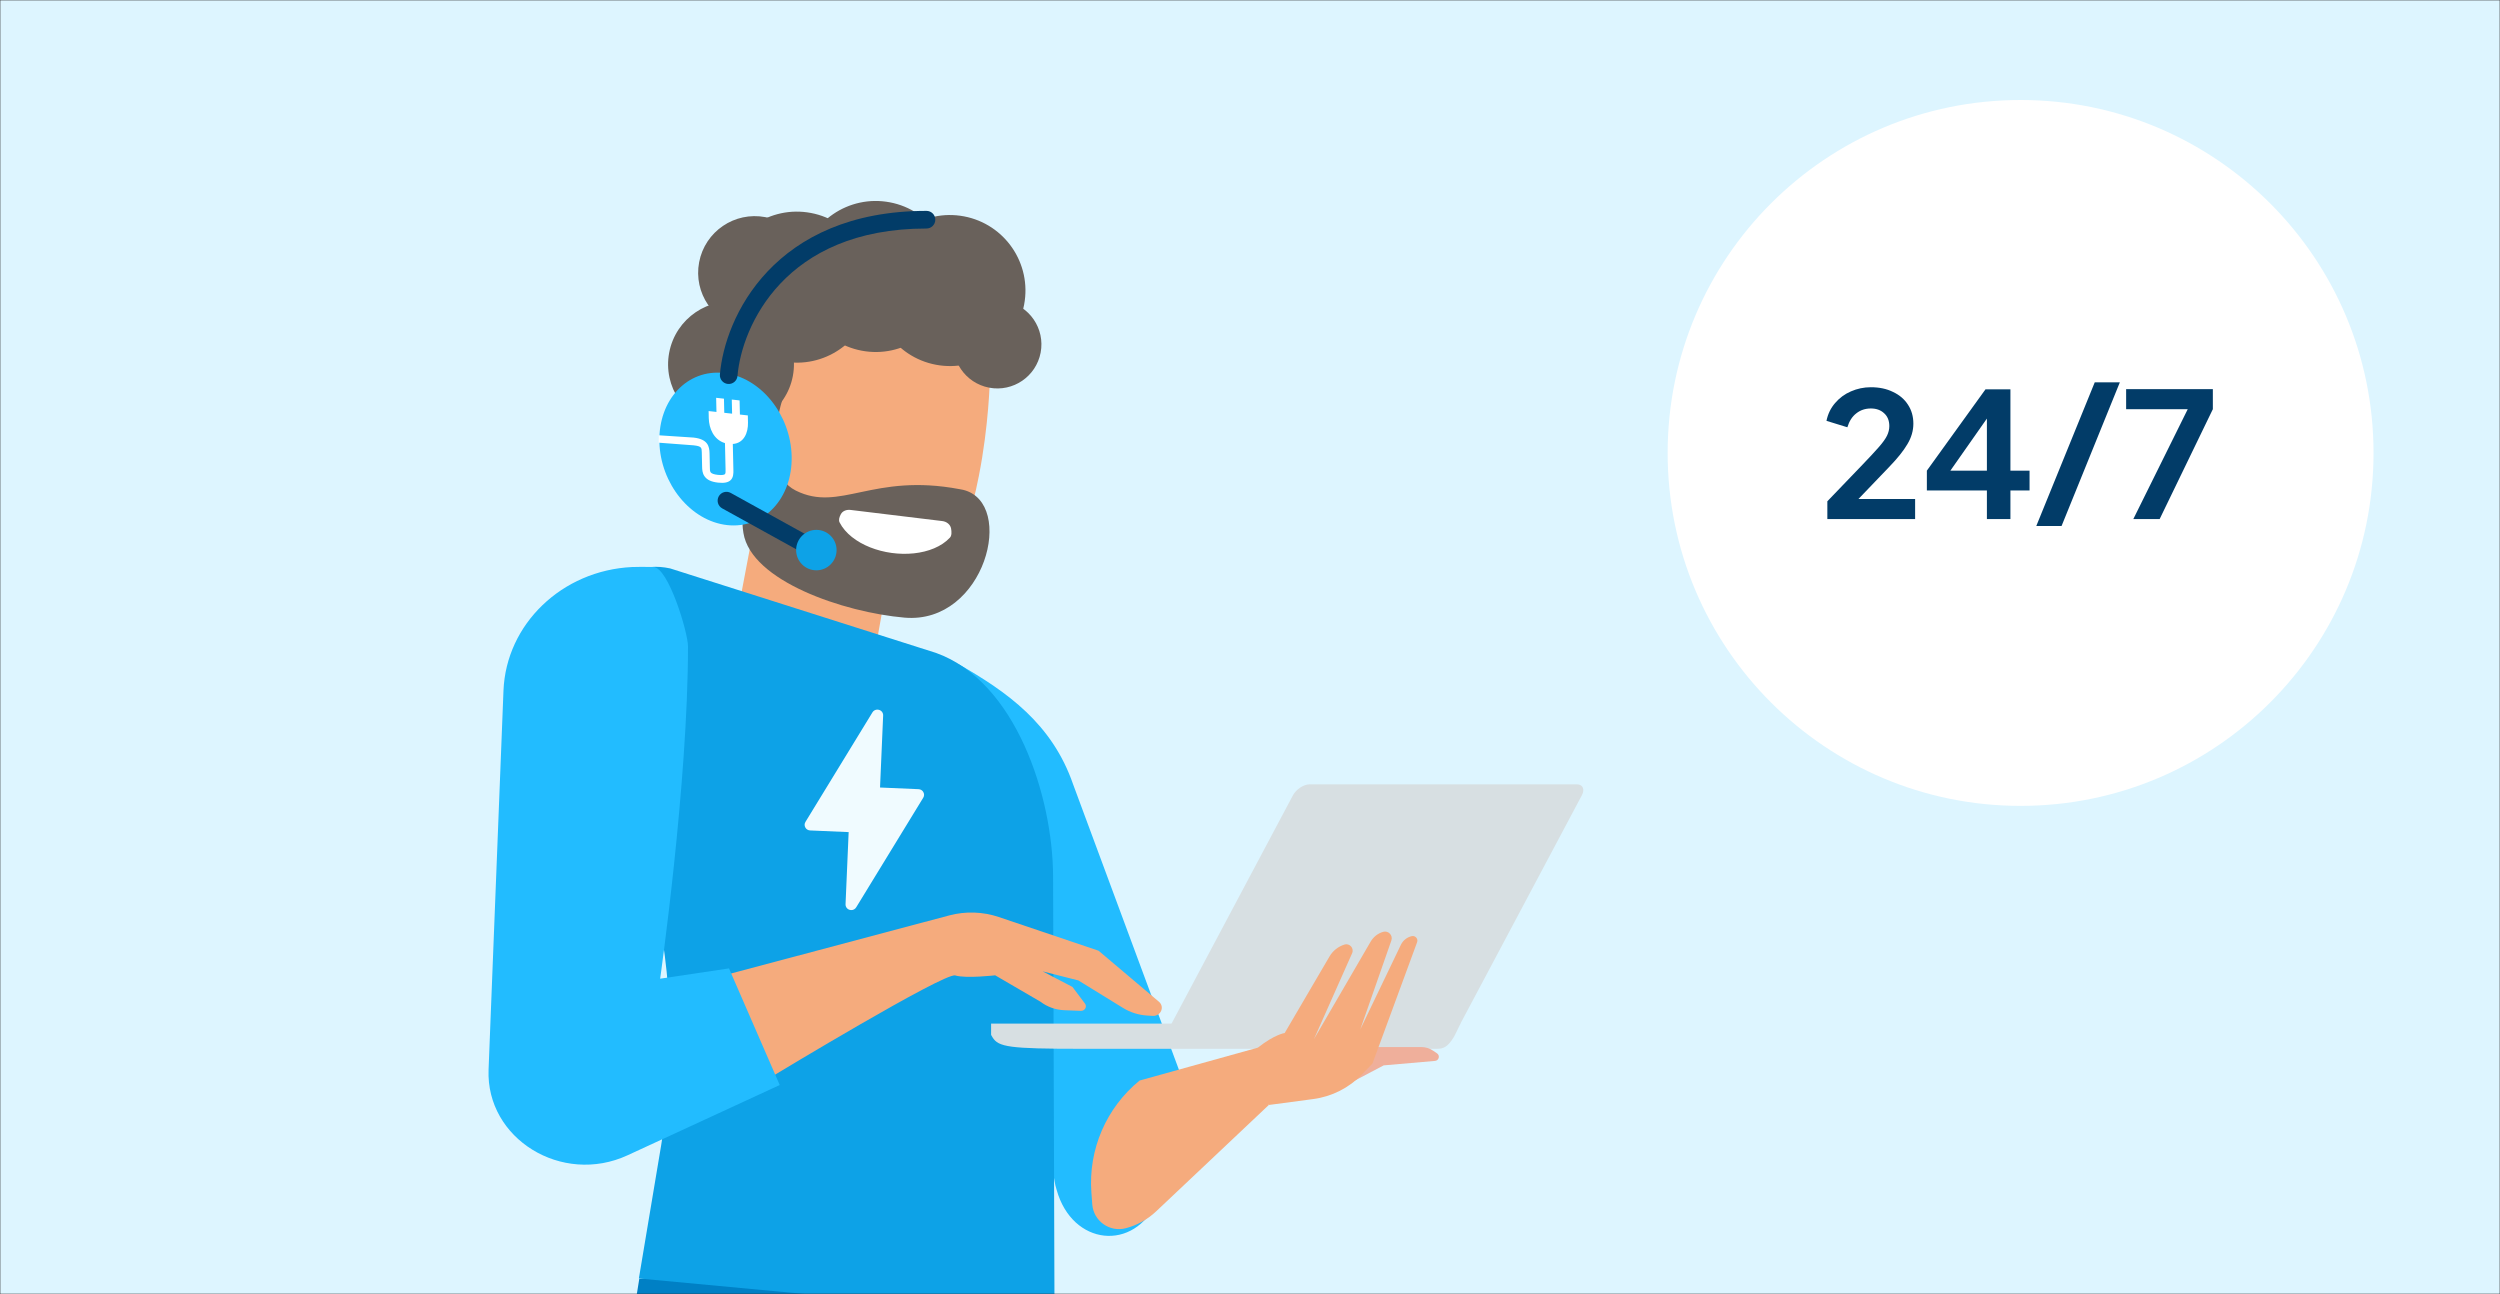
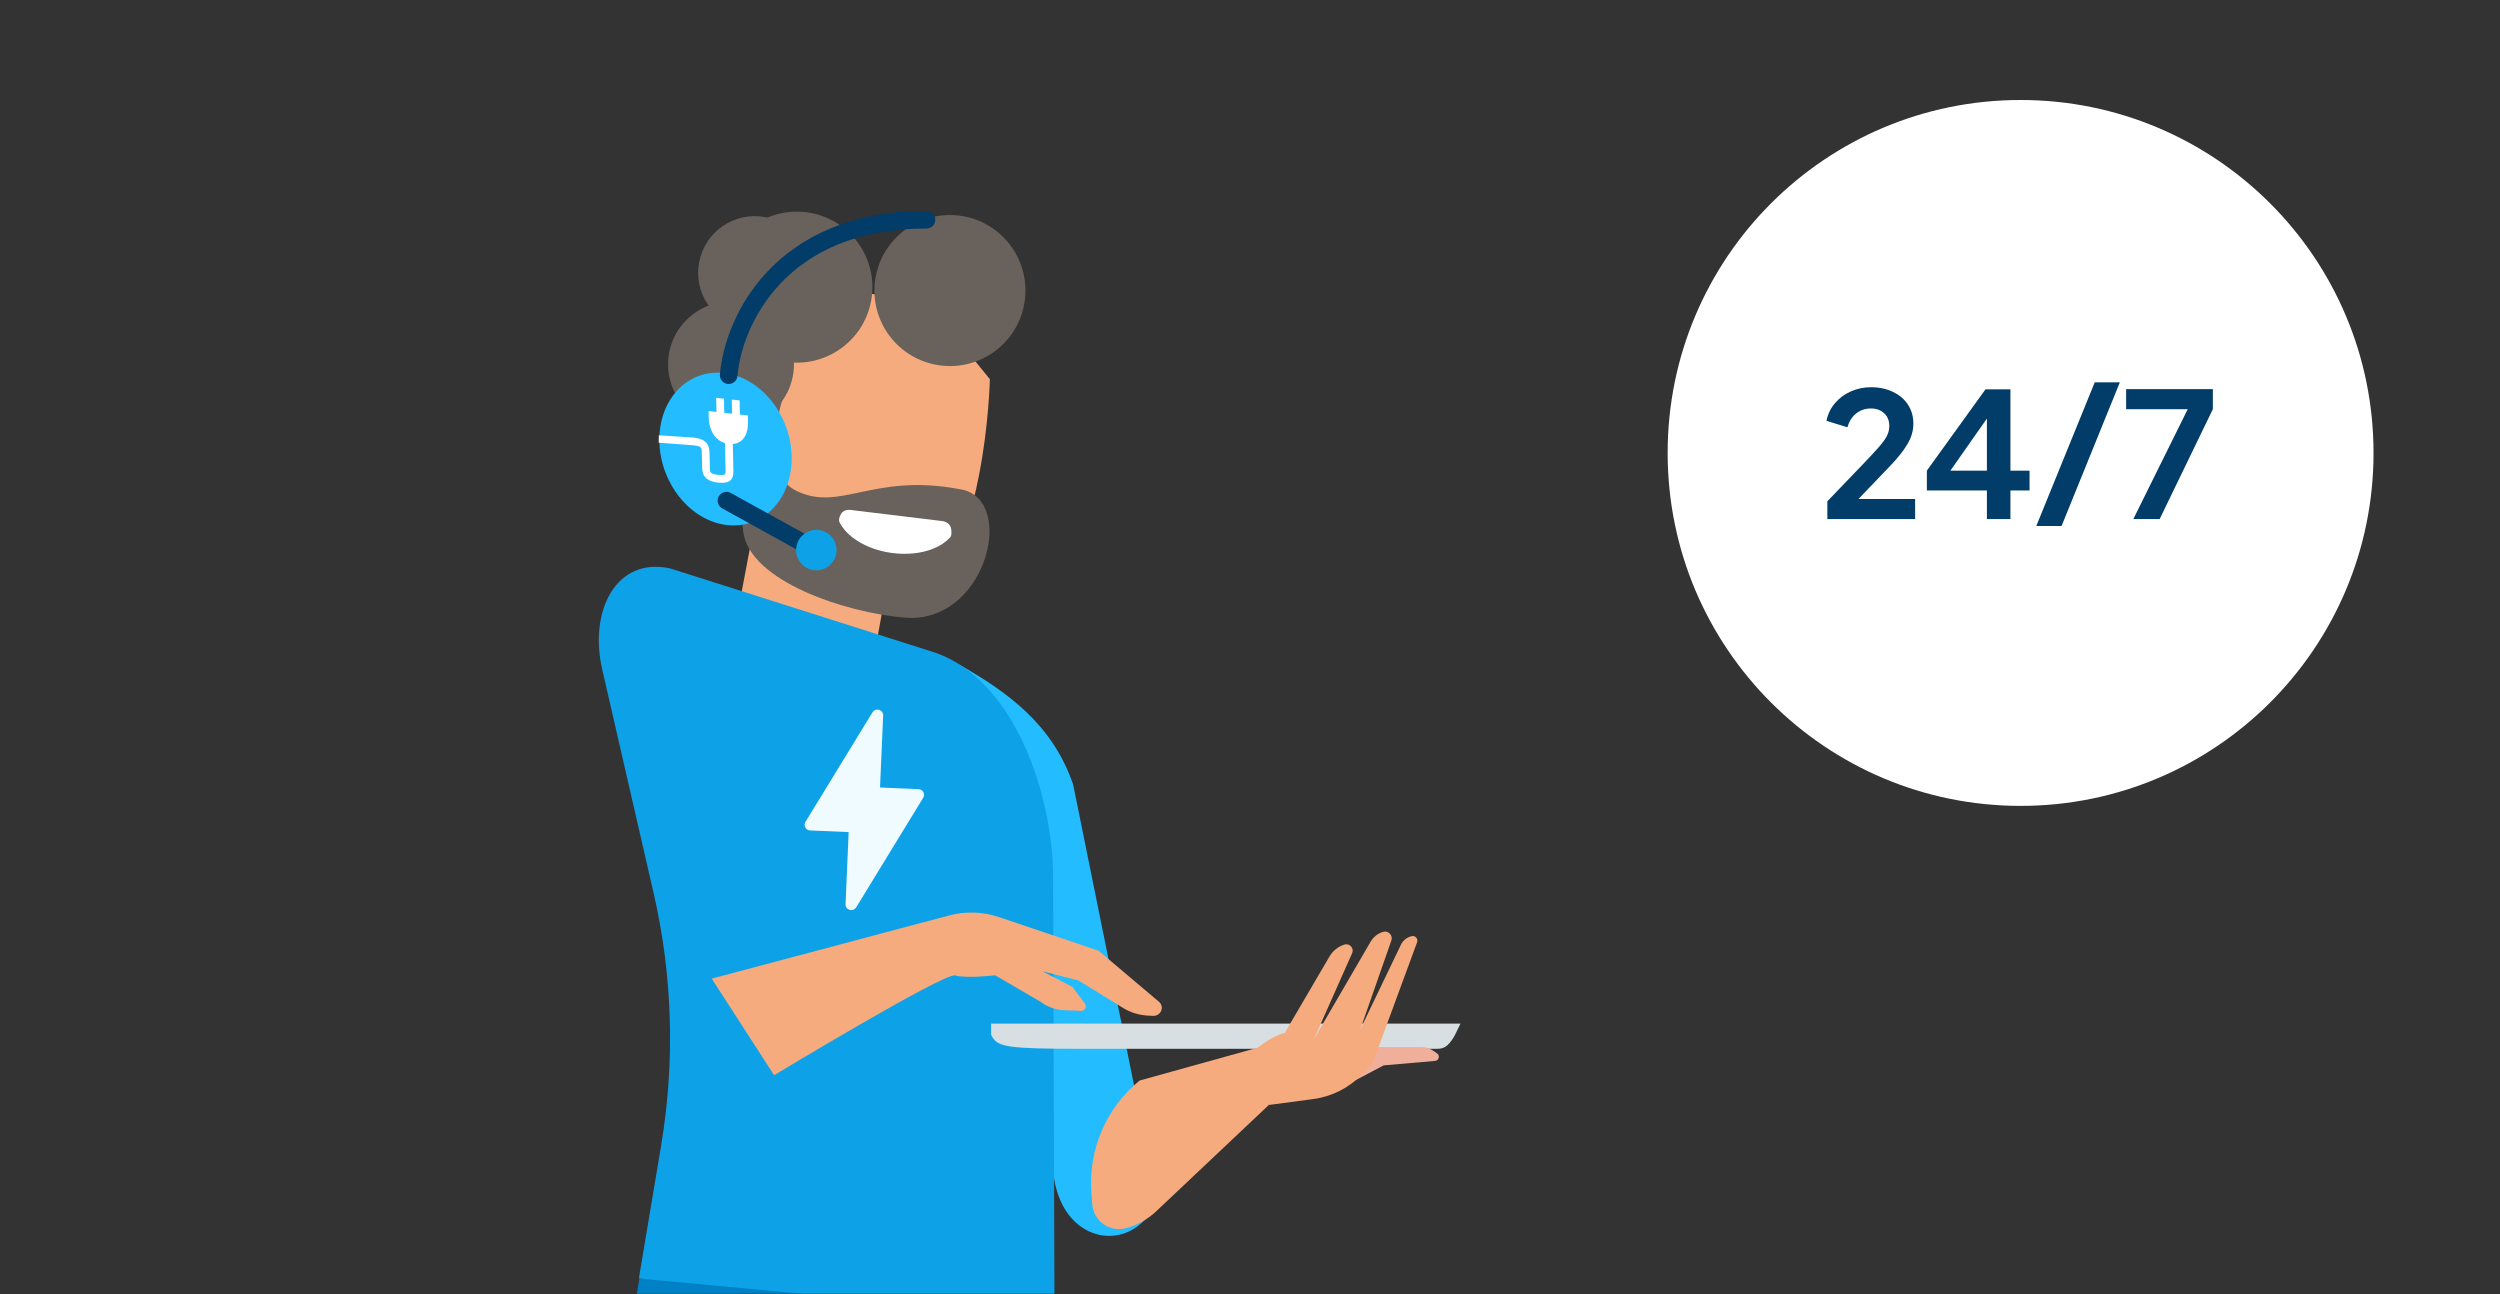
<svg xmlns="http://www.w3.org/2000/svg" width="850" height="440" viewBox="0 0 850 440" fill="none">
  <rect x="0" y="0" width="850" height="440" fill="#333333" stroke="none" />
  <mask id="mask0_3_93901" style="mask-type:alpha" maskUnits="userSpaceOnUse" x="0" y="0" width="850" height="440">
    <rect width="850" height="440" fill="#C4C4C4" />
  </mask>
  <g mask="url(#mask0_3_93901)">
-     <rect width="850" height="440" fill="#DDF5FF" />
    <path d="M295.797 235.695L247.312 226.803L259.27 163.742L306.234 172.647L305.531 176.509L301.967 196.537L296.221 228.69L295.797 235.695Z" fill="#F5AB7D" />
    <path d="M332.778 161.993C331.591 168.085 330.01 174.399 327.864 180.309C322.112 196.459 312.523 209.545 296.614 206.99C259.005 201.01 252.509 177.01 248.871 157.698C245.239 138.354 264.882 97.233 264.882 97.233L314.217 101.488L336.552 128.919C336.552 128.919 336.233 144.618 332.778 161.993Z" fill="#F5AB7D" />
    <circle cx="248.547" cy="123.868" r="21.395" transform="rotate(10.737 248.547 123.868)" fill="#69615B" />
    <circle cx="256.624" cy="92.743" r="19.256" transform="rotate(10.737 256.624 92.743)" fill="#69615B" />
    <circle cx="270.934" cy="97.631" r="25.674" transform="rotate(10.737 270.934 97.631)" fill="#69615B" />
-     <circle cx="297.756" cy="94.008" r="25.674" transform="rotate(10.737 297.756 94.008)" fill="#69615B" />
    <circle cx="322.979" cy="98.787" r="25.674" transform="rotate(10.737 322.979 98.787)" fill="#69615B" />
    <path d="M259.537 144.329C259.429 142.569 252.816 138.929 251.352 138.166C249.083 136.991 246.527 136.142 243.969 136.847C234.647 139.4 233.285 152.823 236.389 160.604C238.149 165.015 241.238 168.732 245.25 170.86C246.705 171.63 261.346 174.608 261.187 171.932C261.189 171.925 259.539 144.395 259.537 144.329Z" fill="#F5AB7D" />
    <path d="M326.302 166.323C296.658 160.702 285.635 174.301 270.588 166.805C255.541 159.308 268.733 127.817 268.733 127.817L264.564 124.633L253.714 131.354C265.24 138.62 249.969 164.889 252.765 181.223C255.416 197.545 286.905 208.203 307.535 209.996C334.946 212.377 345.55 170.963 327.473 166.545L326.302 166.323Z" fill="#69615B" />
    <path fill-rule="evenodd" clip-rule="evenodd" d="M295.821 186.088C298.12 187.003 300.605 187.648 303.14 187.997C305.675 188.346 308.242 188.397 310.705 188.138C313.164 187.879 315.515 187.31 317.61 186.424C319.702 185.539 321.563 184.327 322.991 182.779C323.612 182.107 323.571 180.828 323.366 179.692C323.112 178.287 321.822 177.336 320.353 177.157L289.172 173.376C287.851 173.216 286.497 173.691 285.888 174.823C285.405 175.719 285.043 176.798 285.455 177.61C286.408 179.485 287.869 181.155 289.641 182.572C291.417 183.991 293.524 185.174 295.821 186.088Z" fill="white" />
-     <circle cx="339.104" cy="117.093" r="14.977" transform="rotate(10.737 339.104 117.093)" fill="#69615B" />
-     <path d="M393.525 408.275L406.585 379.24L364.857 266.672C357.729 246.073 342.498 235.303 325.984 225.858L358.832 403.035L359.268 404.591C364.567 423.54 385.627 425.805 393.517 408.266L393.525 408.275Z" fill="#22BCFF" />
+     <path d="M393.525 408.275L364.857 266.672C357.729 246.073 342.498 235.303 325.984 225.858L358.832 403.035L359.268 404.591C364.567 423.54 385.627 425.805 393.517 408.266L393.525 408.275Z" fill="#22BCFF" />
    <path d="M341.068 426.041L192.926 864.817H148.215L217.354 434.793L341.068 426.041Z" fill="#0080C5" />
    <path d="M357.08 430.421L334.242 860.598H272.223L276.642 438.37L357.08 430.421Z" fill="#0080C5" />
    <path d="M358.537 447.91L358.049 297.776C357.913 270.852 345.417 231.697 318.21 221.979L227.848 193.26C209.326 189.26 200.223 207.876 204.745 227.56L222.25 303.742C228.686 331.76 229.558 360.915 224.806 389.318L217.216 434.678L358.537 447.91Z" fill="#0DA2E7" />
    <path fill-rule="evenodd" clip-rule="evenodd" d="M289.341 309.431C289.174 309.424 289.008 309.384 288.876 309.346C288.015 309.113 287.447 308.306 287.485 307.427L288.543 282.916L275.438 282.35C274.736 282.32 274.116 281.934 273.807 281.334C273.465 280.732 273.496 280.016 273.855 279.445L296.631 242.206C297.099 241.444 298.018 241.092 298.878 241.358C299.739 241.591 300.307 242.398 300.269 243.277L299.212 267.755L312.317 268.321C313.019 268.351 313.639 268.737 313.948 269.337C314.29 269.939 314.26 270.655 313.9 271.226L291.125 308.464C290.762 309.101 290.077 309.463 289.341 309.431Z" fill="#F0FBFF" />
    <path d="M241.975 332.736L322.747 311.24C328.285 309.77 334.166 309.958 339.585 311.787L373.5 323.24L394.031 340.583C396.1 342.335 394.672 345.574 391.903 345.403L390.074 345.292C387.142 345.113 384.304 344.224 381.834 342.702L366.637 333.343L354.5 330.266L364.637 335.557L368.893 341.215C369.697 342.275 368.851 343.745 367.475 343.694L361.842 343.472C358.902 343.352 356.081 342.352 353.79 340.6L338.363 331.608C338.363 331.608 328.405 332.753 324.781 331.651C321.148 330.548 263.198 365.575 263.198 365.575L241.983 332.719L241.975 332.736Z" fill="#F5AB7D" />
-     <path d="M233.92 219.791C233.92 214.979 227.236 192.901 222.159 192.781C219.432 192.721 216.705 192.704 214.902 192.79C191.038 193.952 172.071 212.226 171.182 234.834L166.114 363.676C165.191 387.164 191.055 403.105 213.372 392.797L265.109 368.907L247.86 329.256L224.449 332.752C224.449 332.752 233.92 266.433 233.92 219.791Z" fill="#22BCFF" />
    <path d="M337.043 351.968C337.043 351.968 337 351.883 336.975 351.849V348.02H496.57C496.57 348.02 494.672 351.934 494.647 351.968L494.245 352.678C492.219 355.994 490.741 356.592 488.587 356.592H367.574C343.103 356.592 339.479 355.994 337.445 352.678L337.034 351.968H337.043Z" fill="#D7DFE2" />
-     <path d="M398.184 348.291L439.604 270.399C440.698 268.339 443.254 266.672 445.305 266.672H536.094C538.146 266.672 538.932 268.339 537.829 270.399L496.409 348.291H398.184Z" fill="#D7DFE2" />
    <path d="M465.795 355.998H483.249C484.651 355.998 486.01 356.408 487.172 357.186L488.574 358.126C489.685 358.861 489.241 360.588 487.916 360.708L470.454 362.229L458.633 368.451L465.787 356.007L465.795 355.998Z" fill="#EFAF9B" />
    <path d="M427.241 369.059C427.241 369.059 421.847 360.768 427.659 356.204C433.463 351.64 436.788 351.23 436.788 351.23L452.036 325.194C453.164 323.271 454.968 321.827 457.096 321.16C458.874 320.596 460.481 322.4 459.72 324.1L446.737 353.315L466.02 320.152C466.96 318.545 468.473 317.348 470.259 316.827C472.045 316.305 473.669 318.015 473.063 319.767L462.498 349.99L476.293 321.246C477.011 319.75 478.37 318.664 479.986 318.288C481.208 318.006 482.251 319.194 481.815 320.365L466.644 361.597L463.088 365.29C458.677 369.88 452.84 372.837 446.523 373.675L431.386 375.692L427.241 369.059Z" fill="#F5AB7D" />
    <path d="M371.368 409.452L371.069 405.417C370.001 390.827 376.121 376.63 387.463 367.382L427.644 356.21L431.379 375.707L393.078 411.87C390.181 414.606 386.634 416.58 382.779 417.597C377.266 419.05 371.787 415.144 371.368 409.46V409.452Z" fill="#F5AB7D" />
    <ellipse cx="22.624" cy="25.856" rx="22.624" ry="25.856" transform="matrix(0.994 0.11 0.022 1 223.619 124.33)" fill="#22BCFF" />
    <path d="M251.57 140.942L251.463 136.141L248.807 135.845L248.914 140.647L246.253 140.352L246.147 135.55L243.491 135.255L243.598 140.057L240.928 139.76L240.982 142.199C241.058 145.587 242.628 149.524 246.491 150.656L246.688 159.511C246.707 160.353 246.721 160.982 246.464 161.212C246.278 161.382 245.714 161.64 244.055 161.455C242.759 161.311 241.925 161.01 241.631 160.594C241.337 160.179 241.369 159.614 241.354 158.918L241.248 154.139C241.196 151.834 240.729 149.322 235.825 148.777L224.001 148L223.951 150.512L235.843 151.412C238.562 151.714 238.573 152.214 238.61 153.85L238.716 158.625C238.738 159.601 238.765 160.854 239.554 161.96C240.413 163.163 241.856 163.84 244.123 164.091C246.162 164.318 247.508 164.067 248.359 163.299C249.379 162.376 249.382 160.886 249.353 159.807L249.156 150.952C252.984 150.675 254.392 147.087 254.316 143.68L254.262 141.242L251.57 140.942Z" fill="white" />
    <path d="M244.769 127.306C244.63 128.957 245.855 130.409 247.506 130.548C249.157 130.688 250.608 129.463 250.748 127.812L244.769 127.306ZM315.005 77.697C316.662 77.697 318.005 76.354 318.005 74.697C318.005 73.04 316.662 71.697 315.005 71.697V77.697ZM248.445 167.594C246.995 166.792 245.17 167.318 244.368 168.768C243.567 170.218 244.093 172.044 245.543 172.845L248.445 167.594ZM250.748 127.812C251.462 119.36 255.505 106.808 265.337 96.407C275.085 86.093 290.706 77.697 315.005 77.697V71.697C289.174 71.697 271.937 80.689 260.976 92.285C250.099 103.793 245.583 117.673 244.769 127.306L250.748 127.812ZM245.543 172.845L274.581 188.892L277.483 183.641L248.445 167.594L245.543 172.845Z" fill="#023C68" />
    <circle cx="277.561" cy="187.03" r="6.877" fill="#0DA2E7" />
    <circle cx="687" cy="154" r="120" fill="white" />
    <path d="M621.298 176.474V170.435L633.355 157.884C635.702 155.437 637.532 153.464 638.845 151.964C640.159 150.464 641.074 149.182 641.591 148.116C642.108 147.05 642.367 145.965 642.367 144.86C642.367 143.005 641.77 141.545 640.576 140.479C639.422 139.413 637.93 138.88 636.1 138.88C634.19 138.88 632.539 139.433 631.146 140.538C629.754 141.604 628.739 143.182 628.102 145.274L621 143.084C621.477 140.755 622.452 138.742 623.925 137.045C625.397 135.308 627.187 133.986 629.296 133.079C631.445 132.131 633.713 131.658 636.1 131.658C638.965 131.658 641.472 132.19 643.62 133.256C645.809 134.282 647.5 135.723 648.693 137.578C649.927 139.433 650.544 141.584 650.544 144.031C650.544 146.439 649.867 148.767 648.514 151.017C647.201 153.267 645.132 155.852 642.307 158.772L631.862 169.666H651.14V176.474H621.298Z" fill="#023C68" />
    <path d="M675.546 176.474V166.765H655.134V160.016L675.069 132.368H683.544V160.016H690.049V166.765H683.544V176.474H675.546ZM675.546 160.016V142.314L663.132 160.016H675.546Z" fill="#023C68" />
    <path d="M692.335 178.842L712.21 130H720.744L700.929 178.842H692.335Z" fill="#023C68" />
    <path d="M725.332 176.474L743.834 139.117H722.885V132.309H752.369V139.117L734.284 176.474H725.332Z" fill="#023C68" />
  </g>
</svg>